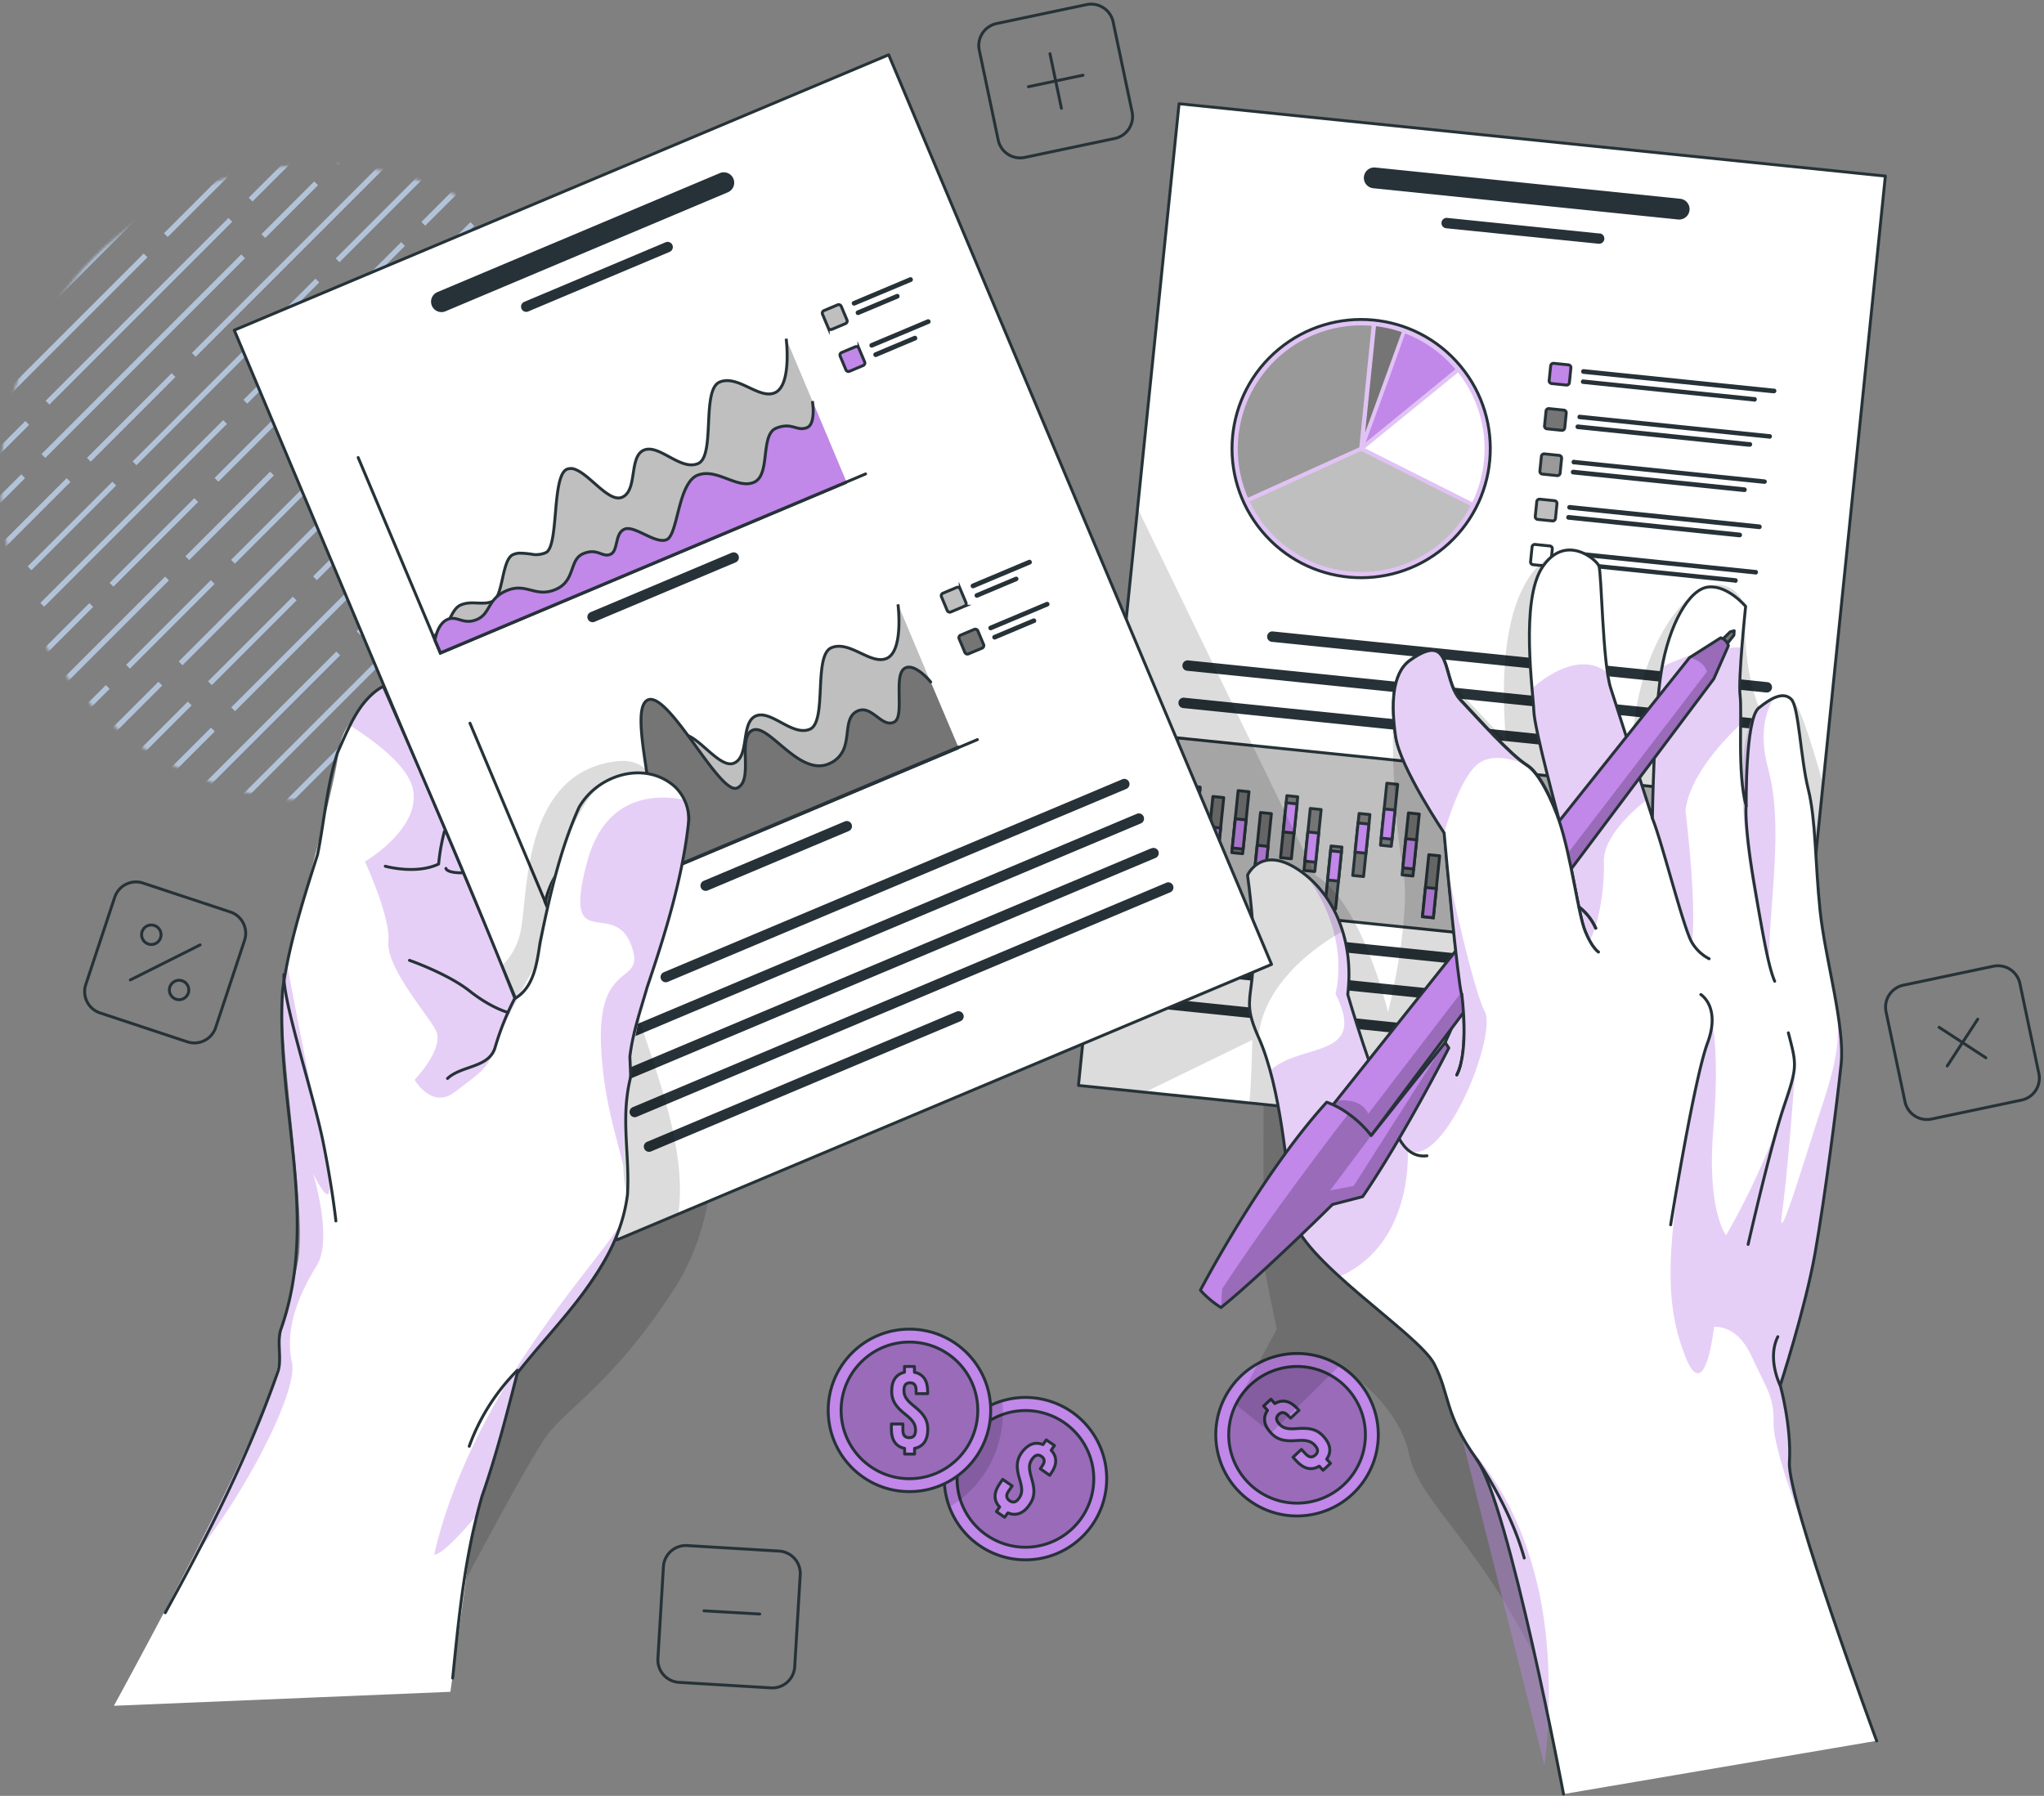
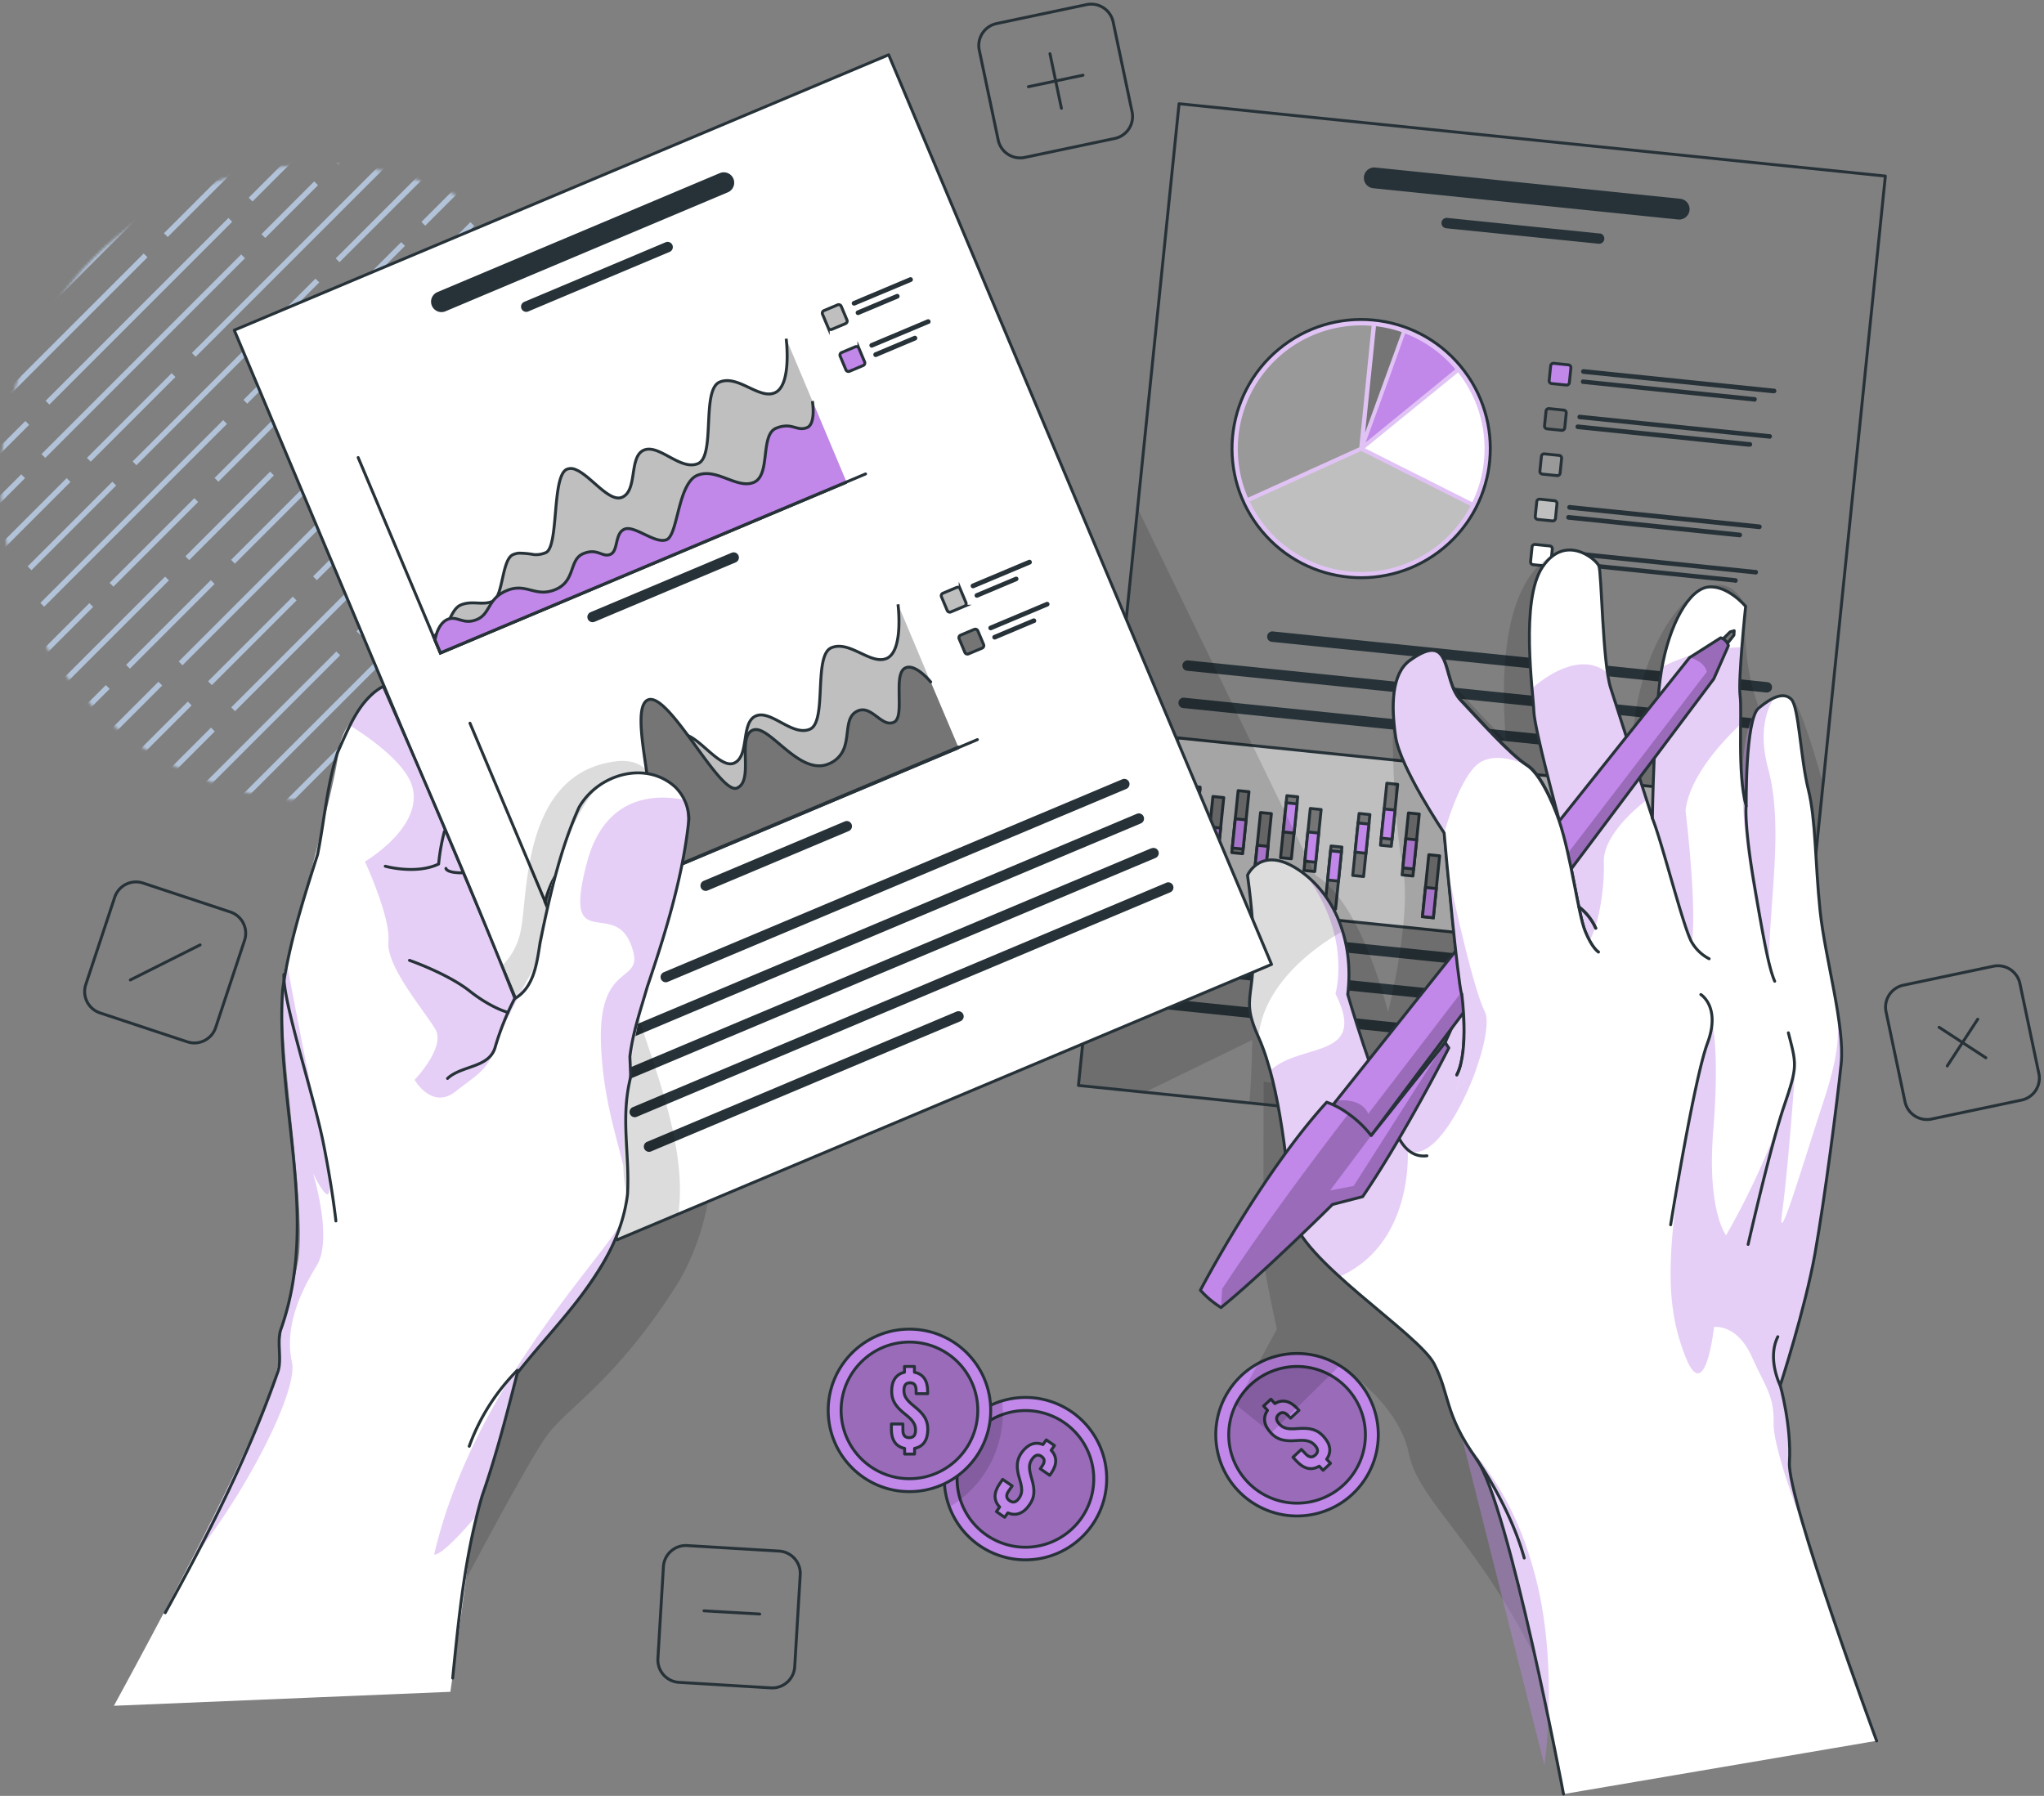
<svg xmlns="http://www.w3.org/2000/svg" width="701" height="616" fill="none">
  <rect width="100%" height="100%" fill="#808080" stroke="none" />
  <g opacity=".7">
    <mask id="a" style="mask-type:alpha" maskUnits="userSpaceOnUse" x="0" y="56" width="219" height="219">
      <circle cx="109.403" cy="165.535" r="109.146" fill="#C4C4C4" />
    </mask>
    <g mask="url(#a)" fill="#C8E0FF">
      <path d="m148.134 311.473 68.484-68.485-1.297-1.297-68.485 68.484 1.298 1.298ZM252.53 221.362l-62.699 62.699 1.298 1.297 62.698-62.699-1.297-1.297ZM176.198 266.533l62.699-62.699-1.298-1.297-62.698 62.698 1.297 1.298ZM167.943 272.178l-29.05 29.051 1.297 1.297 29.05-29.05-1.297-1.298ZM266.951 156.293l-62.699 62.698 1.297 1.298 62.699-62.699-1.297-1.297ZM197.303 225.943l-68.485 68.485 1.297 1.297 68.485-68.484-1.297-1.298ZM124.168 265.315l-62.699 62.699 1.298 1.297 62.698-62.698-1.297-1.298ZM132.416 259.654l29.05-29.05-1.297-1.298-29.05 29.05 1.297 1.298ZM235.602 153.882l-68.485 68.484 1.298 1.298 68.484-68.485-1.297-1.297ZM148.086 260.87l62.699-62.698-1.298-1.298-62.698 62.699 1.297 1.297ZM112.081 296.879l29.05-29.05-1.297-1.297-29.051 29.05 1.298 1.297ZM217.729 191.23l68.484-68.485-1.297-1.297-68.485 68.484 1.298 1.298ZM243.484 129.111l-62.699 62.699 1.298 1.297 62.698-62.699-1.297-1.297ZM148.793 223.806 80.308 292.29l1.297 1.297 68.485-68.484-1.297-1.297ZM157.043 218.149l18.09-18.09-1.297-1.298-18.091 18.09 1.298 1.298ZM83.024 275.288l62.698-62.698-1.297-1.298-62.699 62.699 1.298 1.297ZM152.667 205.649l68.484-68.485-1.297-1.297-68.485 68.484 1.298 1.298ZM192.035 132.503l62.699-62.698-1.298-1.298-62.698 62.699 1.297 1.297ZM183.787 138.156l-29.05 29.05 1.298 1.297 29.05-29.05-1.298-1.297ZM-14.083 338.628l62.699-62.698-1.298-1.298-62.698 62.699 1.297 1.297ZM80.6 243.941l68.485-68.485-1.297-1.297-68.485 68.484 1.298 1.298ZM72.358 249.585l-18.09 18.09 1.297 1.297 18.09-18.09-1.297-1.297ZM184.998 153.83 122.3 216.528l1.297 1.298 62.699-62.699-1.298-1.297ZM220.998 117.827l-29.05 29.05 1.298 1.297 29.05-29.05-1.298-1.297ZM115.35 223.473l-68.484 68.485 1.297 1.297 68.485-68.484-1.298-1.298ZM108.665 199l62.699-62.698-1.297-1.298-62.699 62.699 1.297 1.297ZM203.344 104.308l68.485-68.485-1.298-1.297-68.484 68.484 1.297 1.298ZM100.411 204.646l-29.05 29.05 1.297 1.298 29.05-29.05-1.297-1.298ZM195.094 109.962l-18.09 18.091 1.298 1.297 18.09-18.09-1.298-1.298ZM-2.774 310.433l68.485-68.485-1.298-1.297-68.484 68.484 1.297 1.298ZM199.419 88.76 136.72 151.46l1.297 1.297 62.699-62.698-1.297-1.298ZM235.419 52.757l-29.05 29.05 1.297 1.297 29.05-29.05-1.297-1.297ZM29.3 258.875.25 287.925l1.298 1.297 29.05-29.05-1.297-1.297ZM129.771 158.411l-68.484 68.485 1.297 1.297 68.484-68.485-1.297-1.297ZM54.336 233.842l-18.09 18.091 1.298 1.297 18.09-18.09-1.298-1.298ZM56.631 197.778l-62.698 62.699 1.297 1.297 62.699-62.699-1.298-1.297ZM64.884 192.122l29.05-29.05-1.298-1.297-29.05 29.05 1.298 1.297ZM168.063 86.35l-68.485 68.484 1.298 1.297 68.484-68.484-1.297-1.297ZM176.313 80.693l18.09-18.09-1.298-1.298-18.09 18.09 1.298 1.298ZM80.554 193.337l62.698-62.698-1.297-1.298-62.699 62.699 1.298 1.297ZM-55.922 329.813l68.485-68.485-1.298-1.297-68.484 68.484 1.297 1.298ZM44.548 229.347l29.05-29.05-1.297-1.298-29.05 29.051 1.297 1.297ZM19.508 254.38l18.09-18.09-1.297-1.297-18.09 18.09 1.297 1.297ZM150.196 123.697l68.485-68.484-1.298-1.297-68.484 68.484 1.297 1.297ZM74.896 165.234l62.698-62.699-1.297-1.297-62.699 62.698 1.298 1.298ZM169.582 70.541l68.484-68.484-1.297-1.298-68.485 68.485 1.298 1.297ZM66.648 170.881l-29.05 29.05 1.298 1.297 29.05-29.05-1.297-1.297ZM161.332 76.196l-18.09 18.09 1.298 1.297 18.09-18.09-1.298-1.297ZM-36.544 276.667l68.485-68.484-1.298-1.298-68.484 68.485 1.297 1.297ZM76.543 144.109l-62.698 62.699 1.297 1.297 62.699-62.699-1.298-1.297ZM213.014 7.632l-68.485 68.484 1.298 1.298 68.484-68.485-1.297-1.297ZM112.544 108.105l-29.05 29.05 1.297 1.298 29.05-29.05-1.297-1.298ZM137.579 83.062l-18.09 18.09 1.297 1.298 18.09-18.09-1.297-1.298ZM6.896 213.752l-68.485 68.484 1.298 1.298 68.484-68.485-1.297-1.297ZM22.861 164.011l-62.698 62.699 1.297 1.297 62.699-62.698-1.297-1.298ZM31.114 158.356l29.05-29.05-1.298-1.298-29.05 29.05 1.298 1.298ZM134.301 52.584l-68.484 68.484 1.297 1.298 68.484-68.485-1.297-1.297ZM46.79 159.572l62.7-62.699-1.298-1.297-62.698 62.698 1.297 1.298ZM10.786 195.58l29.05-29.05-1.297-1.297-29.05 29.05 1.297 1.297ZM-14.255 220.614l18.09-18.091-1.297-1.297-18.09 18.09 1.297 1.298ZM116.434 89.932l68.484-68.485-1.297-1.297-68.485 68.484 1.298 1.298ZM177.408-7.416 114.71 55.282l1.297 1.298L178.706-6.12l-1.298-1.297ZM82.722 87.273l-68.484 68.485 1.297 1.297L84.02 88.571l-1.298-1.298ZM7.288 162.704l-18.09 18.09 1.297 1.297 18.09-18.09-1.297-1.297ZM90.966 81.619l18.09-18.09-1.297-1.298-18.09 18.09 1.297 1.298ZM16.947 138.765l62.699-62.699-1.298-1.297-62.698 62.699 1.297 1.297ZM-19.053 174.761l29.05-29.05-1.297-1.297-29.05 29.05 1.297 1.297ZM86.595 69.112 155.079.628 153.782-.67 85.298 67.815l1.297 1.297ZM82.494 36.858l-29.05 29.05 1.297 1.298 29.05-29.05-1.297-1.298ZM-20.694 142.643 47.79 74.158l-1.297-1.297-68.484 68.484 1.297 1.298ZM118.928 17.297l-62.699 62.7 1.298 1.296 62.698-62.698-1.297-1.297ZM49.28 86.948l-68.484 68.485 1.297 1.297 68.485-68.484-1.298-1.298ZM7.363 97.703l62.699-62.7-1.298-1.297-62.698 62.7 1.297 1.296ZM-.89 103.348l-29.05 29.05 1.297 1.298 29.05-29.05-1.297-1.298ZM28.477 57.113l-68.484 68.485 1.297 1.297 68.485-68.484-1.298-1.298ZM-20.741 92.04l62.698-62.7-1.297-1.297-62.699 62.699 1.298 1.297Z" />
    </g>
  </g>
  <path d="m372.641 1.586-30.85 6.495a7.697 7.697 0 0 0-5.946 9.117l6.496 30.85a7.696 7.696 0 0 0 9.117 5.946l30.85-6.496a7.696 7.696 0 0 0 5.945-9.117l-6.495-30.85a7.697 7.697 0 0 0-9.117-5.945ZM360.09 18.419l3.931 18.72M371.415 25.798l-18.719 3.946M683.624 331.43l-30.85 6.495a7.698 7.698 0 0 0-5.946 9.117l6.496 30.85a7.696 7.696 0 0 0 9.117 5.945l30.85-6.495a7.696 7.696 0 0 0 5.945-9.117l-6.495-30.85a7.696 7.696 0 0 0-9.117-5.945ZM678.272 349.589l-10.449 16.028M681.054 362.818l-16.028-10.448" stroke="#263238" stroke-linecap="round" stroke-linejoin="round" />
  <path d="m267.207 532.031-31.526-1.891a7.71 7.71 0 0 0-8.158 7.234l-1.892 31.526a7.71 7.71 0 0 0 7.235 8.159l31.526 1.891a7.71 7.71 0 0 0 8.158-7.234l1.892-31.527a7.71 7.71 0 0 0-7.235-8.158Z" stroke="#263238" stroke-width="1.002" stroke-linecap="round" stroke-linejoin="round" />
  <path d="m260.551 553.625-19.112-1.104M78.988 312.81l-29.927-9.915a7.697 7.697 0 0 0-9.726 4.885l-9.915 29.927a7.696 7.696 0 0 0 4.886 9.726l29.927 9.915a7.696 7.696 0 0 0 9.726-4.885l9.915-29.927a7.696 7.696 0 0 0-4.886-9.726ZM68.626 324.111 44.69 336.132" stroke="#263238" stroke-linecap="round" stroke-linejoin="round" />
-   <path d="M54.897 319.166a3.344 3.344 0 0 1-2.134 4.685 3.344 3.344 0 0 1-2.403-6.197 3.373 3.373 0 0 1 2.584-.193 3.359 3.359 0 0 1 1.953 1.705v0ZM64.392 338.083a3.326 3.326 0 1 1-5.997 2.876 3.326 3.326 0 0 1 5.997-2.876v0Z" stroke="#263238" stroke-linecap="round" stroke-linejoin="round" />
  <path d="M374.59 523.052a27.852 27.852 0 1 1-7.016-38.754 27.864 27.864 0 0 1 7.016 38.754Z" fill="#C187E9" />
  <path opacity=".3" d="M370.961 520.588a23.43 23.43 0 0 1-24.212 9.593 23.432 23.432 0 0 1-11.899-6.601 23.429 23.429 0 0 1-4.682-25.618 23.44 23.44 0 0 1 21.878-14.128 23.438 23.438 0 0 1 18.915 36.754Z" fill="#000" fill-opacity=".7" />
  <path d="M370.961 520.588a23.43 23.43 0 0 1-24.212 9.593 23.432 23.432 0 0 1-11.899-6.601 23.429 23.429 0 0 1-4.682-25.618 23.44 23.44 0 0 1 21.878-14.128 23.438 23.438 0 0 1 18.915 36.754v0Z" stroke="#263238" stroke-linecap="round" stroke-linejoin="round" />
  <path d="m357.686 495.504 1.134-1.618 2.812 1.935-1.134 1.633c2.102 2.178 2.056 4.93 0 7.893l-.484.696-3.251-2.253.635-.908c1.074-1.512.862-2.585-.226-3.341-1.089-.756-2.132-.605-3.221.968-1.089 1.572-1.21 3.024-.166 6.532 1.255 4.203 1.043 6.592-.696 9.072-2.056 3.024-4.657 3.992-7.439 2.812l-1.104 1.512-2.813-1.95 1.104-1.588c-2.132-2.207-2.056-4.974 0-7.953l1.028-1.512 3.266 2.238-1.194 1.723c-1.089 1.512-.786 2.601.317 3.357 1.104.756 2.163.681 3.251-.892 1.089-1.573 1.225-3.115.167-6.532-1.27-4.158-1.028-6.593.695-9.072 2.087-2.843 4.552-3.886 7.319-2.752Z" fill="#C187E9" stroke="#263238" stroke-linecap="round" stroke-linejoin="round" />
  <path opacity=".2" d="M343.911 484.632a37.531 37.531 0 0 1-18.356 32.282 27.825 27.825 0 0 1 1.181-22.126 27.84 27.84 0 0 1 16.963-14.254c.147 1.361.218 2.729.212 4.098Z" fill="#000" fill-opacity=".7" />
  <path d="M374.59 523.052a27.852 27.852 0 1 1-7.016-38.754 27.864 27.864 0 0 1 7.016 38.754v0Z" stroke="#263238" stroke-linecap="round" stroke-linejoin="round" />
  <path d="M311.901 511.637c15.39 0 27.867-12.477 27.867-27.868 0-15.39-12.477-27.867-27.867-27.867-15.391 0-27.868 12.477-27.868 27.867 0 15.391 12.477 27.868 27.868 27.868Z" fill="#C187E9" stroke="#263238" stroke-linecap="round" stroke-linejoin="round" />
  <path opacity=".3" d="M311.901 507.207c12.943 0 23.436-10.493 23.436-23.437s-10.493-23.437-23.436-23.437c-12.944 0-23.437 10.493-23.437 23.437s10.493 23.437 23.437 23.437Z" fill="#000" fill-opacity=".7" />
  <path d="M311.901 507.207c12.943 0 23.436-10.493 23.436-23.437s-10.493-23.437-23.436-23.437c-12.944 0-23.437 10.493-23.437 23.437s10.493 23.437 23.437 23.437Z" stroke="#263238" stroke-linecap="round" stroke-linejoin="round" />
  <path d="M310.192 470.69v-1.981h3.417v1.981c3.024.605 4.536 2.888 4.536 6.502v.846h-3.961v-1.103c0-1.906-.756-2.631-2.087-2.631-1.33 0-2.086.725-2.086 2.631 0 1.905.756 3.22 3.568 5.473 3.432 2.737 4.612 4.824 4.612 7.863 0 3.614-1.512 5.927-4.536 6.532v1.951h-3.418v-1.951c-3.024-.605-4.536-2.918-4.536-6.532v-1.83h3.947v2.102c0 1.89.846 2.586 2.177 2.586s2.162-.696 2.162-2.586-.756-3.281-3.568-5.474c-3.433-2.706-4.612-4.838-4.612-7.877-.03-3.478 1.452-5.822 4.385-6.502ZM468.289 507.153c8.303-12.958 4.53-30.195-8.429-38.498-12.959-8.303-30.195-4.529-38.498 8.429-8.304 12.959-4.53 30.195 8.429 38.498 12.959 8.304 30.195 4.53 38.498-8.429Z" fill="#C187E9" stroke="#263238" stroke-linecap="round" stroke-linejoin="round" />
  <path opacity=".3" d="M462.002 476.194a23.444 23.444 0 0 1 5.976 12.226 23.443 23.443 0 0 1-10.836 23.684 23.441 23.441 0 0 1-26.027-.951 23.436 23.436 0 0 1-2.227-36.168 23.412 23.412 0 0 1 16.808-6.257 23.418 23.418 0 0 1 16.306 7.466Z" fill="#000" fill-opacity=".7" />
  <path d="M462.002 476.194a23.444 23.444 0 0 1 5.976 12.226 23.443 23.443 0 0 1-10.836 23.684 23.441 23.441 0 0 1-26.027-.951 23.436 23.436 0 0 1-2.227-36.168 23.412 23.412 0 0 1 16.808-6.257 23.418 23.418 0 0 1 16.306 7.466v0Z" stroke="#263238" stroke-linecap="round" stroke-linejoin="round" />
  <path d="m434.71 483.769-1.346-1.512 2.51-2.328 1.346 1.512c2.585-1.588 5.247-.938 7.711 1.708l.56.605-2.888 2.692-.756-.802c-1.301-1.391-2.344-1.406-3.312-.499-.968.908-1.043 1.951.242 3.342s2.767 1.845 6.351 1.512c4.37-.318 6.653.408 8.724 2.646 2.465 2.646 2.888 5.398 1.134 7.863l1.316 1.421-2.54 2.389-1.331-1.421c-2.616 1.603-5.307.937-7.757-1.709l-1.24-1.346 2.888-2.691 1.422 1.512c1.3 1.391 2.373 1.316 3.356.423.983-.892 1.119-1.98-.181-3.371-1.3-1.392-2.782-1.875-6.336-1.588-4.354.348-6.653-.408-8.724-2.631-2.389-2.586-2.858-5.262-1.149-7.727Z" fill="#C187E9" stroke="#263238" stroke-linecap="round" stroke-linejoin="round" />
  <path opacity=".2" d="M433.364 371.029s-.121 57.821 0 61.193 4.536 23.679 4.536 23.679l-14.047 25.886 12.097 9.738 23.512-23.119s20.02 12.368 23.679 30.059c3.659 17.691 25.448 30.574 48.053 79.565 22.605 48.99 48.386-109.624 48.386-109.624l-69.751-87.805-76.465-9.572Z" fill="#000" fill-opacity=".7" />
-   <path d="m646.594 60.393-21.365 208.482-13.14 128.252-183.624-18.81-35.73-3.659-22.877-2.343 20.276-197.928L404.363 35.58l242.231 24.813Z" fill="#fff" />
  <path d="M576.238 68.18 471.679 57.46a3.57 3.57 0 0 0-3.916 3.19 3.574 3.574 0 0 0 3.191 3.917l104.558 10.72a3.573 3.573 0 0 0 3.785-4.578 3.568 3.568 0 0 0-3.059-2.529ZM548.613 80.096l-52.287-5.352a1.79 1.79 0 0 0-1.754.929 1.794 1.794 0 0 0 .188 1.975 1.79 1.79 0 0 0 1.203.649l52.287 5.307a1.785 1.785 0 0 0 .363-3.553v.045ZM606.131 233.977l-169.713-17.403a1.798 1.798 0 0 0-.363 3.568l169.713 17.389a1.79 1.79 0 0 0 1.749-.936c.111-.207.179-.434.202-.667a1.766 1.766 0 0 0-1.588-1.951ZM604.816 246.754l-197.338-20.232a1.79 1.79 0 0 0-1.749.936 1.782 1.782 0 0 0-.202.667 1.766 1.766 0 0 0 1.588 1.951l197.338 20.231a1.802 1.802 0 0 0 1.966-1.603 1.772 1.772 0 0 0-.398-1.307 1.765 1.765 0 0 0-1.205-.643ZM548.25 253.861l-142.133-14.546a1.788 1.788 0 0 0-1.958 1.595 1.785 1.785 0 0 0 1.595 1.958l142.133 14.546a1.782 1.782 0 0 0 1.05-3.34 1.806 1.806 0 0 0-.687-.213Z" fill="#263238" />
  <path d="m403.949 253.105-5.774 56.346 198.943 20.383 5.773-56.346-198.942-20.383Z" fill="#BFBFBF" stroke="#263238" stroke-miterlimit="10" />
  <path d="M495.166 187.898c18.792-15.657 21.333-43.583 5.676-62.375-15.656-18.792-43.583-21.334-62.375-5.677-18.791 15.657-21.333 43.583-5.676 62.375 15.657 18.792 43.583 21.334 62.375 5.677Z" fill="#C187E9" />
  <path opacity=".5" d="M495.166 187.9c18.792-15.657 21.333-43.583 5.676-62.375-15.656-18.792-43.583-21.334-62.375-5.677s-21.333 43.583-5.676 62.375c15.657 18.792 43.583 21.333 62.375 5.677Z" fill="#fff" />
  <path d="M495.166 187.898c18.792-15.657 21.333-43.583 5.676-62.375-15.656-18.792-43.583-21.334-62.375-5.677-18.791 15.657-21.333 43.583-5.676 62.375 15.657 18.792 43.583 21.334 62.375 5.677Z" stroke="#263238" stroke-miterlimit="10" />
  <path d="m468.096 153.748 36.833 18.537a42.234 42.234 0 0 0-4.868-44.545l-31.965 26.008Z" fill="#fff" />
  <path d="m468.353 151.767 30.77-25.116a42.23 42.23 0 0 0-17.222-12.262l-5.459 15.271-8.089 22.107Z" fill="#C187E9" />
  <path d="m471.906 111.895-3.735 36.516 12.566-34.49a42.259 42.259 0 0 0-8.831-2.026Z" fill="#757575" />
  <path d="m466.175 153.43 4.219-41.672a42.348 42.348 0 0 0-21.26 3.736 42.335 42.335 0 0 0-21.153 55.234l38.194-17.298Z" fill="#999" />
  <path d="M462.516 195.978a42.338 42.338 0 0 0 41.793-22.454l-37.498-18.855-38.21 17.343a42.339 42.339 0 0 0 33.915 23.966Z" fill="#BFBFBF" />
  <path d="m537.893 125.142-5.039-.517a.953.953 0 0 0-1.045.851l-.516 5.039a.953.953 0 0 0 .85 1.045l5.039.516a.953.953 0 0 0 1.045-.851l.516-5.039a.951.951 0 0 0-.85-1.044Z" fill="#C187E9" stroke="#263238" stroke-miterlimit="10" />
  <path d="m608.097 134.893-65.124-6.668a.8.8 0 0 1-.42-1.418.815.815 0 0 1 .586-.185l65.109 6.683a.793.793 0 0 1 .375.01.789.789 0 0 1 .542.489.802.802 0 0 1-1.083 1.013l.015.076ZM601.368 137.705l-58.728-6.048a.804.804 0 0 1-.26-1.266.796.796 0 0 1 .426-.246l58.729 6.048a.793.793 0 0 1 .705.189.797.797 0 0 1 .259.682.813.813 0 0 1-.401.61.808.808 0 0 1-.73.031Z" fill="#263238" />
  <path d="m536.303 140.67-5.039-.516a.953.953 0 0 0-1.045.85l-.516 5.039a.952.952 0 0 0 .85 1.045l5.039.516a.952.952 0 0 0 1.045-.85l.516-5.039a.952.952 0 0 0-.85-1.045Z" fill="#757575" stroke="#263238" stroke-linecap="round" stroke-linejoin="round" />
  <path d="m606.479 150.42-65.018-6.668a.802.802 0 0 1 .166-1.512l65.094 6.668a.81.81 0 0 1 .708.181.792.792 0 0 1 .267.681.805.805 0 0 1-.757.72.782.782 0 0 1-.369-.07h-.091ZM599.781 153.234l-58.729-6.049a.814.814 0 0 1-.725-.877.8.8 0 0 1 .877-.71l58.728 6.048a.797.797 0 0 1 .708.181.805.805 0 0 1 .267.68.792.792 0 0 1-.396.614.806.806 0 0 1-.73.037v.076Z" fill="#263238" />
  <path d="m534.713 156.198-5.039-.516a.951.951 0 0 0-1.044.851l-.517 5.039a.952.952 0 0 0 .851 1.044l5.039.517a.954.954 0 0 0 1.045-.851l.516-5.039a.953.953 0 0 0-.851-1.045Z" fill="#999" stroke="#263238" stroke-linecap="round" stroke-linejoin="round" />
-   <path d="m604.967 165.949-65.018-6.668a.797.797 0 0 1-.917-.499.799.799 0 0 1 .715-1.085.805.805 0 0 1 .368.072l65.094 6.668a.819.819 0 0 1 .726.877.802.802 0 0 1-.968.635ZM598.178 168.777l-58.728-6.048a.795.795 0 0 1-.543-.293.824.824 0 0 1-.176-.591.813.813 0 0 1 .294-.543.815.815 0 0 1 .591-.176l58.728 6.049a.802.802 0 0 1 .42 1.418.819.819 0 0 1-.586.184Z" fill="#263238" />
  <path d="m533.122 171.741-5.039-.516a.953.953 0 0 0-1.045.851l-.516 5.039a.952.952 0 0 0 .851 1.044l5.039.517a.953.953 0 0 0 1.044-.851l.517-5.039a.954.954 0 0 0-.851-1.045Z" fill="#BFBFBF" stroke="#263238" stroke-miterlimit="10" />
  <path d="m603.319 181.494-65.094-6.668a.82.82 0 0 1-.726-.893.8.8 0 0 1 .877-.71l65.079 6.668a.795.795 0 0 1 .542.293.81.81 0 0 1 .083.892.805.805 0 0 1-.791.418h.03ZM596.59 184.307l-58.728-6.048a.803.803 0 0 1-.711-.877.817.817 0 0 1 .877-.726l58.729 6.048a.807.807 0 0 1-.167 1.603Z" fill="#263238" />
  <path d="m531.518 187.268-5.039-.517a.953.953 0 0 0-1.045.851l-.516 5.039a.953.953 0 0 0 .85 1.045l5.039.516a.953.953 0 0 0 1.045-.851l.516-5.039a.951.951 0 0 0-.85-1.044Z" fill="#fff" stroke="#263238" stroke-linecap="round" stroke-linejoin="round" />
  <path d="m601.731 197.007-65.109-6.653a.802.802 0 0 1-.419-1.417.813.813 0 0 1 .585-.185l65.155 6.743a.806.806 0 0 1 .917.499.804.804 0 0 1-.715 1.086.803.803 0 0 1-.368-.073h-.046ZM595.003 199.835l-58.729-6.049a.797.797 0 0 1-.462-.816.797.797 0 0 1 .629-.696l58.728 6.049a.796.796 0 0 1 .751.556.794.794 0 0 1-.067.643.81.81 0 0 1-.85.388v-.075Z" fill="#263238" />
  <path d="m572.771 310.83 3.716.381 2.177-21.254-3.715-.381-2.178 21.254Z" fill="#757575" stroke="#263238" stroke-linecap="round" stroke-linejoin="round" />
  <path d="m573.094 307.601 3.716.38 1.024-10.002-3.715-.381-1.025 10.003Z" fill="#C187E9" stroke="#263238" stroke-miterlimit="10" />
  <path d="m581.688 306.299 3.715.381 2.178-21.254-3.715-.381-2.178 21.254Z" fill="#757575" stroke="#263238" stroke-linecap="round" stroke-linejoin="round" />
  <path d="m583.257 290.68-1.025 10.003 3.716.38 1.025-10.003-3.716-.38Z" fill="#C187E9" stroke="#263238" stroke-miterlimit="10" />
  <path d="m589.643 311.229 3.715.38 2.178-21.254-3.716-.38-2.177 21.254Z" fill="#757575" stroke="#263238" stroke-linecap="round" stroke-linejoin="round" />
  <path d="m590.445 303.254 3.716.381 1.025-10.003-3.716-.381-1.025 10.003Z" fill="#C187E9" stroke="#263238" stroke-miterlimit="10" />
  <path d="m564.837 305.761 3.715.381 2.178-21.254-3.716-.381-2.177 21.254Z" fill="#757575" stroke="#263238" stroke-linecap="round" stroke-linejoin="round" />
  <path d="m565.159 302.547 3.716.381 1.025-10.003-3.716-.381-1.025 10.003Z" fill="#C187E9" stroke="#263238" stroke-miterlimit="10" />
  <path d="m555.832 311.168 3.715.381 2.178-21.254-3.715-.381-2.178 21.254Z" fill="#757575" stroke="#263238" stroke-linecap="round" stroke-linejoin="round" />
  <path d="m556.07 308.8 3.715.381 1.025-10.003-3.715-.381-1.025 10.003Z" fill="#C187E9" stroke="#263238" stroke-miterlimit="10" />
  <path d="m548.022 304.84 3.716.381 2.177-21.254-3.715-.381-2.178 21.254Z" fill="#757575" stroke="#263238" stroke-linecap="round" stroke-linejoin="round" />
  <path d="m548.09 304.053 3.715.381 1.025-10.003-3.715-.381-1.025 10.003Z" fill="#C187E9" stroke="#263238" stroke-miterlimit="10" />
  <path d="m538.509 315.117 3.715.381 2.178-21.254-3.715-.381-2.178 21.254Z" fill="#757575" stroke="#263238" stroke-linecap="round" stroke-linejoin="round" />
  <path d="m538.577 314.313 3.715.38 1.025-10.002-3.716-.381-1.024 10.003Z" fill="#C187E9" stroke="#263238" stroke-miterlimit="10" />
  <path d="m531.519 300.831 3.715.381 2.178-21.254-3.716-.381-2.177 21.254Z" fill="#757575" stroke="#263238" stroke-linecap="round" stroke-linejoin="round" />
  <path d="m531.856 297.632 3.716.381 1.025-10.003-3.716-.381-1.025 10.003Z" fill="#C187E9" stroke="#263238" stroke-miterlimit="10" />
  <path d="m523.263 298.756 3.715.381 2.178-21.254-3.716-.381-2.177 21.254Z" fill="#757575" stroke="#263238" stroke-linecap="round" stroke-linejoin="round" />
  <path d="m524.096 290.75 3.715.381 1.025-10.003-3.715-.381-1.025 10.003Z" fill="#C187E9" stroke="#263238" stroke-miterlimit="10" />
  <path d="m513.536 311.229 3.715.38 2.178-21.254-3.715-.38-2.178 21.254Z" fill="#757575" stroke="#263238" stroke-linecap="round" stroke-linejoin="round" />
  <path d="m514.456 302.426 3.715.381 1.025-10.003-3.715-.381-1.025 10.003Z" fill="#C187E9" stroke="#263238" stroke-miterlimit="10" />
  <path d="m506.123 301.03 3.716.381 2.177-21.254-3.715-.381-2.178 21.254Z" fill="#757575" stroke="#263238" stroke-linecap="round" stroke-linejoin="round" />
  <path d="m506.531 297.033 3.715.381 1.025-10.003-3.715-.38-1.025 10.002Z" fill="#C187E9" stroke="#263238" stroke-miterlimit="10" />
  <path d="m497.18 305.731 3.715.38 2.178-21.254-3.716-.38-2.177 21.254Z" fill="#757575" stroke="#263238" stroke-linecap="round" stroke-linejoin="round" />
  <path d="m497.533 302.517 3.715.38 1.025-10.002-3.715-.381-1.025 10.003Z" fill="#C187E9" stroke="#263238" stroke-miterlimit="10" />
  <path d="m487.84 314.425 3.715.381 2.178-21.254-3.716-.381-2.177 21.254Z" fill="#757575" stroke="#263238" stroke-linecap="round" stroke-linejoin="round" />
  <path d="m487.852 314.405 3.716.381 1.024-10.003-3.715-.38-1.025 10.002Z" fill="#C187E9" stroke="#263238" stroke-miterlimit="10" />
  <path d="m480.855 300.093 3.715.381 2.178-21.254-3.715-.381-2.178 21.254Z" fill="#757575" stroke="#263238" stroke-linecap="round" stroke-linejoin="round" />
  <path d="m481.108 297.693 3.715.38 1.025-10.003-3.715-.38-1.025 10.003Z" fill="#C187E9" stroke="#263238" stroke-miterlimit="10" />
  <path d="m473.442 289.908 3.715.381 2.178-21.254-3.715-.381-2.178 21.254Z" fill="#757575" stroke="#263238" stroke-linecap="round" stroke-linejoin="round" />
  <path d="m473.695 287.478 3.715.38 1.025-10.002-3.715-.381-1.025 10.003Z" fill="#C187E9" stroke="#263238" stroke-miterlimit="10" />
  <path d="m463.927 300.278 3.716.38 2.177-21.254-3.715-.381-2.178 21.255Z" fill="#757575" stroke="#263238" stroke-linecap="round" stroke-linejoin="round" />
  <path d="m464.732 292.285 3.715.381 1.025-10.003-3.715-.38-1.025 10.002Z" fill="#C187E9" stroke="#263238" stroke-miterlimit="10" />
  <path d="m454.324 311.43 3.716.381 2.177-21.255-3.715-.38-2.178 21.254Z" fill="#757575" stroke="#263238" stroke-linecap="round" stroke-linejoin="round" />
  <path d="m455.313 301.841 3.715.381 1.025-10.003-3.715-.381-1.025 10.003Z" fill="#C187E9" stroke="#263238" stroke-miterlimit="10" />
  <path d="m447.2 298.557 3.715.381 2.178-21.255-3.716-.38-2.177 21.254Z" fill="#757575" stroke="#263238" stroke-linecap="round" stroke-linejoin="round" />
  <path d="m447.507 295.373 3.716.381 1.025-10.003-3.716-.381-1.025 10.003Z" fill="#C187E9" stroke="#263238" stroke-miterlimit="10" />
  <path d="m439.165 294.179 3.715.381 2.178-21.255-3.716-.38-2.177 21.254Z" fill="#757575" stroke="#263238" stroke-linecap="round" stroke-linejoin="round" />
  <path d="m440.099 285.359 3.716.38 1.025-10.003-3.716-.38-1.025 10.003Z" fill="#C187E9" stroke="#263238" stroke-miterlimit="10" />
  <path d="m430.135 299.955 3.715.381 2.178-21.254-3.716-.381-2.177 21.254Z" fill="#757575" stroke="#263238" stroke-linecap="round" stroke-linejoin="round" />
  <path d="m430.147 299.936 3.716.38 1.025-10.002-3.716-.381-1.025 10.003Z" fill="#C187E9" stroke="#263238" stroke-miterlimit="10" />
  <path d="m422.452 292.443 3.715.38 2.178-21.254-3.715-.38-2.178 21.254Z" fill="#757575" stroke="#263238" stroke-linecap="round" stroke-linejoin="round" />
  <path d="m422.62 290.858 3.715.38 1.025-10.003-3.715-.38-1.025 10.003Z" fill="#C187E9" stroke="#263238" stroke-miterlimit="10" />
  <path d="m413.797 294.455 3.715.381 2.178-21.254-3.716-.381-2.177 21.254Z" fill="#757575" stroke="#263238" stroke-linecap="round" stroke-linejoin="round" />
  <path d="m413.879 293.653 3.715.38 1.025-10.003-3.715-.38-1.025 10.003Z" fill="#C187E9" stroke="#263238" stroke-miterlimit="10" />
  <path d="m405.706 290.875 3.716.381 2.177-21.254-3.715-.381-2.178 21.254Z" fill="#757575" stroke="#263238" stroke-linecap="round" stroke-linejoin="round" />
  <path d="m406.781 280.474 3.715.38 1.025-10.002-3.715-.381-1.025 10.003Z" fill="#C187E9" stroke="#263238" stroke-miterlimit="10" />
  <path d="m595.577 336.888-169.698-17.404a1.802 1.802 0 0 0-1.965 1.603 1.775 1.775 0 0 0 .933 1.753c.208.11.435.177.669.198l169.698 17.388a1.783 1.783 0 0 0 1.566-2.904 1.776 1.776 0 0 0-1.203-.649v.015ZM594.277 349.724l-197.338-20.276a1.787 1.787 0 0 0-1.959 1.595c-.048.471.093.942.393 1.309a1.78 1.78 0 0 0 1.203.649l197.338 20.216a1.771 1.771 0 0 0 1.95-1.587 1.781 1.781 0 0 0-1.587-1.906ZM510.071 353.959l-114.448-11.794a1.785 1.785 0 0 0-1.95 1.603 1.761 1.761 0 0 0 .922 1.748c.206.111.432.18.665.202l114.448 11.794a1.786 1.786 0 0 0 .363-3.553Z" fill="#263238" />
  <path opacity=".2" d="M614.296 239.843c-5.851-.468-7.877 8.861-7.877 8.861s-9.254-12.096-7.788-40.644c0 0-4.536-12.641-16.632-5.005-12.097 7.636-24.662 34.551-21.668 63.869l-23.543-78.158c-8.134 1.724-24.661 12.656-20.306 65.442l-25.705-27.217s-6.956-2.238-10.887 3.916c-3.932 6.154-2.057 50.231 1.194 66.712s-5.035 49.595-5.035 49.595-8.86-37.498-24.888-46.994l-61.027-125.894-20.276 197.928 22.877 2.344 36.743-17.888c-.212 8.271-.408 15.877-1.013 21.547l183.624 18.81 13.14-128.253c-4.461-15.861-8.725-28.804-10.933-28.971Z" fill="#000" fill-opacity=".7" />
  <path d="m646.594 60.393-21.365 208.482-13.14 128.252-183.624-18.81-35.73-3.659-22.877-2.343 20.276-197.928L404.363 35.58l242.231 24.813Z" stroke="#263238" stroke-linecap="round" stroke-linejoin="round" />
  <path d="m643.57 597.112-107.356 18.266s-18.689-99.267-29.833-114.916c-11.144-15.65-9.072-22.076-14.516-32.615-3.266-6.366-19.656-18.236-32.494-29.954a163.866 163.866 0 0 1-3.251-3.024c-.453-.409-.877-.847-1.3-1.255-1.709-1.694-3.296-3.342-4.703-4.96a111.673 111.673 0 0 1-1.512-1.724 24.503 24.503 0 0 1-5.201-9.208 2.343 2.343 0 0 1-.091-.469 3.784 3.784 0 0 1-.09-.559c-.288-2.344-.59-5.02-.893-7.923 0-.575-.121-1.18-.196-1.785l-.091-.725c-.257-2.42-.544-4.99-.877-7.636-.333-2.646-.695-5.64-1.119-8.528-.136-.998-.272-1.996-.438-3.024-.167-1.119-.348-2.238-.529-3.372l-.5-2.903c0-.167-.075-.318-.09-.454l-.605-3.402a1.52 1.52 0 0 1-.076-.378c-.211-.983-.408-1.951-.635-2.934-.468-2.192-.998-4.339-1.512-6.426a79.634 79.634 0 0 0-4.007-11.491c-7.741-17.283 2.329-11.038-3.734-55.508 0 0 4.46-10.312 17.176-2.071a33.935 33.935 0 0 1 2.843 2.071 35.745 35.745 0 0 1 6.759 7.228 41.803 41.803 0 0 1 5.837 12.096 52.338 52.338 0 0 1 1.723 21.623s9.556 32.751 14.592 40.205c5.035 7.454 25.856-35.367 24.51-40.357a67.353 67.353 0 0 1-1.074-6.774c-.09-.741-.181-1.512-.287-2.359-.106-.846-.196-1.693-.287-2.585 0-.423-.106-.877-.166-1.316v-.529c-.182-1.708-.394-3.523-.59-5.398 0-.529-.106-1.028-.166-1.512l-.273-2.722a3.804 3.804 0 0 1 0-.453c0-.514-.121-1.044-.166-1.588-.121-1.058-.227-2.132-.333-3.205l-.272-2.768c-.181-1.738-.348-3.477-.514-5.156-.121-1.255-.242-2.495-.348-3.704 0-.272 0-.544-.075-.802-.635-6.653-1.134-12.096-1.316-14.455 0 0-15.12-22.408-16.632-32.963-1.512-10.554-1.422-21.667 4.914-26.188 14.999-10.675 10.584 6.532 17.328 13.608 6.744 7.077 17.011 18.795 22.847 22.439 5.383 3.417 10.191 16.633 10.872 18.629-.771-2.904-8.468-31.451-8.634-37.197-.197-6.048-4.824-38.043 3.024-49.52 7.848-11.476 18.311-2.57 19.279-.302.967 2.268 1.255 33.265 4.022 41.884 2.767 8.618 14.349 44.56 14.349 44.56s.484-34.959 3.1-50.608c2.616-15.65 9.405-27.883 16.058-28.578 6.653-.696 12.807 6.638 12.807 6.638s-2.631 24.948-1.875 30.709c.756 5.761-1.089 26.567 2.072 37.802 0 0-.363-29.803 4.264-33.613 4.627-3.811 8.603-5.64 11.204-3.024 2.601 2.616 3.16 20.216 5.806 30.83 2.646 10.615 2.314 25.04 4.053 41.597 1.738 16.557 8.588 39.54 7.227 52.68-1.361 13.14-5.549 45.725-8.921 64.852-3.372 19.128-11.975 45.362-11.975 45.362s3.916 13.986 3.16 26.461c-.756 12.474 29.727 95.38 29.727 95.38Z" fill="#fff" />
  <path opacity=".4" d="M552.332 236.033a57190.78 57190.78 0 0 1 12.339 38.407s-15 11.023-14.622 21.274c.378 10.252-2.752 30.937-9.496 30.347-6.743-.589-6.048-43.638-8.331-50.865 1.376 3.024 2.253 5.64 2.434 6.139-.498-1.86-8.512-31.481-8.679-37.348 0-1.391-.317-4.128-.635-7.681v-.076s14.909-14.274 25.856-5.534a36.66 36.66 0 0 0 1.134 5.337ZM596.908 248.417c-6.986 6.638-17.525 18.341-18.856 29.636 0 0 3.902 31.542 2.238 45.286l-13.608-42.655s.484-34.958 3.1-50.608l.226-1.285a62.17 62.17 0 0 1 27.399-6.774 120.627 120.627 0 0 0-.59 16.753 91.04 91.04 0 0 1 .091 9.647ZM603.092 242.914c-.166.121-.575.438-1.164.953a20.8 20.8 0 0 1 1.179-1.981l-.015 1.028Z" fill="#C187E9" />
  <path opacity=".4" d="M606.645 330.068s-8.981-33.689-9.072-60.815c-.076-10.04 1.089-19.188 4.34-25.372a20.8 20.8 0 0 1 1.179-1.981v.983a24.058 24.058 0 0 1 5.353-3.538c-2.525 3.931-5.429 11.627-2.072 24.193 5.277 19.566.681 43.486.272 66.53ZM482.763 394.315s2.404 32.101-23.392 43.593a163.866 163.866 0 0 1-3.251-3.024c-.453-.409-.877-.847-1.3-1.255a99.427 99.427 0 0 1-4.703-4.96c-.529-.59-.997-1.164-1.512-1.724a24.503 24.503 0 0 1-5.201-9.208 2.575 2.575 0 0 1-.091-.469 3.784 3.784 0 0 1-.09-.559c-.288-2.344-.59-5.02-.893-7.923 0-.575-.121-1.18-.196-1.785l-.091-.725c-.257-2.435-.544-4.99-.877-7.636-.333-2.646-.695-5.64-1.119-8.528-.151-.998-.287-2.011-.438-3.024a280.782 280.782 0 0 0-.529-3.372l-.5-2.903-.09-.454c-.212-1.134-.408-2.238-.635-3.357a3.201 3.201 0 0 1-.076-.378c-.212-.983-.408-1.965-.635-2.933-.484-2.193-1.013-4.34-1.512-6.426 10.206-9.829 33.764-3.66 22.363-26.416 0 0 5.746-19.475-10.085-40.584 10.826 8.725 16.375 24.072 14.319 40.826 0 0 9.556 32.736 14.591 40.205 5.036 7.47 25.856-35.367 24.511-40.371a64.034 64.034 0 0 1-1.059-6.759 70.434 70.434 0 0 1-.287-2.359c-.091-.847-.212-1.694-.302-2.601 0-.408-.106-.862-.167-1.3v-.529a832.386 832.386 0 0 0-.589-5.414c0-.514-.106-1.013-.167-1.512 0-.907-.181-1.814-.272-2.721a4.297 4.297 0 0 1 0-.454c0-.514-.121-1.043-.166-1.588-.121-1.073-.212-2.132-.333-3.205l-.272-2.782c-.181-1.724-.348-3.463-.514-5.141-.106-1.27-.227-2.51-.348-3.705 0-.272 0-.544-.075-.801.423 1.981 8.089 38.466 12.459 46.979 4.37 8.74-14.652 54.842-26.476 47.282ZM622.461 429.863c-3.371 19.143-11.975 45.362-11.975 45.362s3.916 13.986 3.16 26.461c-.212 3.357 1.875 11.824 4.99 22.424-.892-2.329-10.584-27.308-10.373-36.033.182-9.072-2.419-11.658-7.56-22.892-5.141-11.235-12.868-10.01-12.868-10.01s-3.024 28.034-10.04 9.617c-7.016-18.417-8.392-39.843 9.345-114.236 0 0 2.676 9.329.438 37.045-2.237 27.716 4.385 36.108 4.385 36.108a257.923 257.923 0 0 0 23.588-55.054s-2.298 32.343-4.339 47.071c-2.042 14.727 7.273-17.071 13.775-36.713 6.048-18.447 6.335-25.448 4.007-38.573 1.723 9.239 3.024 18.054 2.358 24.496-1.33 13.124-5.519 45.739-8.891 64.927ZM501.149 492.146c5.232 8.331 18.039 19.324 25.705 49.731 7.666 30.407 2.828 63.688 2.828 63.688l-28.533-113.419Z" fill="#C187E9" />
  <path opacity=".2" d="M460.49 319.484s-26.778 13.608-28.895 36.289c-7.742-17.283 2.328-11.038-3.735-55.507 0 0 4.461-10.313 17.177-2.072a34.111 34.111 0 0 1 2.843 2.072 35.735 35.735 0 0 1 6.758 7.227l5.852 11.991Z" fill="#000" fill-opacity=".7" />
  <path d="M536.214 615.377S517.54 516.11 506.381 500.46c-11.159-15.649-9.072-22.076-14.516-32.615-5.443-10.539-46.768-36.198-48.597-51.167-1.83-14.97-3.916-43.669-11.673-60.951-7.757-17.283 2.328-11.038-3.75-55.523 0 0 4.536-10.297 17.192-2.056 12.656 8.24 19.4 24.707 17.177 42.957 0 0 9.556 32.736 14.606 40.206 5.051 7.469 25.826-35.367 24.496-40.372-1.331-5.005-5.338-47.585-5.973-55.341 0 0-15.121-22.424-16.633-32.978-1.512-10.555-1.421-21.668 4.915-26.174 14.999-10.675 10.584 6.532 17.328 13.608 6.743 7.077 17.01 18.765 22.832 22.424 5.821 3.659 10.962 18.856 10.962 18.856s-8.543-31.36-8.709-37.424c-.167-6.063-4.824-38.043 3.024-49.52 7.847-11.476 18.311-2.57 19.278-.302.968 2.268 1.256 33.265 4.038 41.869 2.782 8.603 14.319 44.575 14.319 44.575s.499-34.959 3.115-50.608c2.616-15.65 9.42-27.883 16.058-28.578 6.638-.696 12.807 6.638 12.807 6.638s-2.631 24.949-1.89 30.71c.741 5.761-1.074 26.551 2.086 37.801 0 0-.363-29.803 4.264-33.613 4.627-3.81 8.604-5.64 11.205-3.024 2.6 2.616 3.16 20.216 5.806 30.831 2.646 10.614 2.329 25.039 4.052 41.596 1.724 16.557 8.589 39.541 7.228 52.665-1.361 13.125-5.549 45.74-8.936 64.867-3.387 19.128-11.946 45.362-11.946 45.362s3.917 13.986 3.145 26.461c-.771 12.474 29.924 95.516 29.924 95.516" stroke="#263238" stroke-linecap="round" stroke-linejoin="round" />
  <path d="M566.652 280.608c3.13 7.349 10.856 38.361 13.608 42.671a14.611 14.611 0 0 0 5.897 5.579M598.828 276.525s-.665 6.351 2.767 26.628c3.433 20.276 5.111 28.895 7.046 33.416M534.687 281.41c4.188 12.354 6.562 32.041 8.951 37.968 2.389 5.927 4.536 7.152 4.536 7.152" stroke="#263238" stroke-linecap="round" stroke-linejoin="round" />
  <path d="M541.461 311.046a18.806 18.806 0 0 1 5.806 7.333M476.82 381.327s2.299 16.376 12.55 15.121M501.316 340.955s2.646 19.475-1.709 27.731M583.314 341.137s6.895 4.218 2.284 16.632c-4.612 12.414-12.641 62.342-12.641 62.342M613.329 354.261c2.888 11.189 3.145 11.476-1.512 25.221-4.657 13.744-12.293 47.357-12.293 47.357M610.501 475.135s-4.536-9.073-.786-16.633M506.381 500.477s11.401 16.012 16.36 33.93" stroke="#263238" stroke-linecap="round" stroke-linejoin="round" />
  <path d="m590.27 219.793 3.084-3.054 1.392-.393-.091 1.512-2.828 3.614-1.557-1.679Z" fill="#757575" stroke="#263238" stroke-linecap="round" stroke-linejoin="round" />
  <path d="m592.765 221.473-5.02 11.385-134.876 179.829-15.014-9.571 20.443-25.584 121.13-151.962 10.691-6.789a3.83 3.83 0 0 1 2.646 2.692Z" fill="#C187E9" />
  <path opacity=".3" d="m592.765 221.472-5.02 11.386-134.876 179.828-15.014-9.571 20.443-25.584c9.359-.968 10.932 4.536 10.932 4.536l116.156-151.644c-1.149-4.067-6.048-4.854-6.048-4.854l10.69-6.789a3.82 3.82 0 0 1 2.737 2.692Z" fill="#000" fill-opacity=".7" />
  <path d="m592.765 221.473-5.02 11.385-134.876 179.829-15.014-9.571 20.443-25.584 121.13-151.962 10.691-6.789a3.83 3.83 0 0 1 2.646 2.692Z" stroke="#263238" stroke-linecap="round" stroke-linejoin="round" />
  <path d="M496.87 359.446s-15.12 29.878-29.545 51.017l-10.343 2.676s-23.739 23.588-38.225 35.352a32.496 32.496 0 0 1-7.076-5.942s20.564-39.48 43.32-64.489a29.06 29.06 0 0 1 7.455 3.976 36.283 36.283 0 0 1 7.802 7.47l25.357-31.904 1.255 1.844Z" fill="#C187E9" />
  <path opacity=".3" d="M496.87 359.447s-15.12 29.878-29.545 51.017l-10.343 2.676s-23.739 23.588-38.224 35.352l.393-6.396c15.71-23.996 35.669-50.17 43.305-60.059a36.283 36.283 0 0 1 7.802 7.47l-14.092 18.81 8.074-1.512 31.375-49.263 1.255 1.905Z" fill="#000" fill-opacity=".7" />
  <path d="M496.87 359.446s-15.12 29.878-29.545 51.017l-10.343 2.676s-23.739 23.588-38.225 35.352a32.496 32.496 0 0 1-7.076-5.942s20.564-39.48 43.32-64.489a29.06 29.06 0 0 1 7.455 3.976 36.283 36.283 0 0 1 7.802 7.47l25.357-31.904 1.255 1.844Z" stroke="#263238" stroke-linecap="round" stroke-linejoin="round" />
  <path d="m548.159 326.529-42.141 40.826-6.729 6.562c4.612-11.855 2.374-30.241 2.087-32.403a1.619 1.619 0 0 0 0-.197 2.057 2.057 0 0 0 0-.333 63.95 63.95 0 0 1-1.058-6.759 67.741 67.741 0 0 1-.288-2.358c-.09-.847-.211-1.694-.302-2.601 0-.408-.106-.862-.166-1.3v-.53c-.182-1.708-.393-3.523-.59-5.413 0-.514-.106-1.013-.166-1.512 0-.907-.182-1.814-.273-2.722a4.278 4.278 0 0 1 0-.453c0-.514-.12-1.043-.166-1.588-.121-1.073-.212-2.132-.332-3.205l-.273-2.783c-.181-1.723-.347-3.462-.514-5.141-.121-1.27-.242-2.494-.348-3.704 0-.272 0-.544-.075-.801-.635-6.654-1.134-12.097-1.316-14.456 0 0-15.12-22.408-16.632-32.978-1.512-10.569-1.422-21.667 4.914-26.173 15-10.675 10.584 6.532 17.328 13.608 6.744 7.077 17.011 18.795 22.847 22.439 5.837 3.644 10.948 18.855 10.948 18.855 4.188 12.354 6.562 32.026 8.951 37.968 2.389 5.942 4.294 7.152 4.294 7.152Z" fill="#fff" />
  <path d="M541.461 311.046a18.806 18.806 0 0 1 5.806 7.333" stroke="#263238" stroke-linecap="round" stroke-linejoin="round" />
  <path opacity=".4" d="M500.892 240.116c6.684 7.137 16.95 18.719 22.787 22.409-.817-.409-11.567-5.64-17.57.181-6.245 6.048-10.766 22.908-10.766 22.908s-15.121-22.409-16.633-32.978c-1.512-10.569-1.421-21.668 4.915-26.174 14.939-10.675 10.554 6.532 17.267 13.654ZM506.018 367.386l-6.728 6.532c4.611-11.855 2.373-30.241 2.086-32.404a2.598 2.598 0 0 0 0-.529 63.99 63.99 0 0 1-1.058-6.759 67.811 67.811 0 0 1-.288-2.359c-.09-.846-.211-1.693-.302-2.6 0-.409-.106-.862-.166-1.301v-.529a834.51 834.51 0 0 0-.59-5.413c0-.514-.106-1.013-.166-1.512 0-.907-.182-1.815-.273-2.722a4.278 4.278 0 0 1 0-.453c0-.515-.12-1.044-.166-1.588-.121-1.074-.212-2.132-.332-3.206l-.273-2.782c-.181-1.724-.347-3.462-.514-5.141-.106-1.27-.227-2.51-.348-3.704 0-.273 0-.545-.075-.802.423 1.981 8.089 38.467 12.459 46.98 1.482 3.175-.045 11.461-3.266 20.292Z" fill="#C187E9" />
  <path d="M548.159 326.53s-2.132-1.225-4.536-7.152c-2.404-5.927-4.763-25.614-8.951-37.968 0 0-5.126-15.12-10.963-18.855-5.836-3.735-16.118-15.287-22.832-22.424-6.713-7.137-2.328-24.344-17.328-13.608-6.336 4.536-6.456 15.619-4.914 26.174 1.542 10.554 16.632 32.977 16.632 32.977.635 7.757 4.627 50.352 5.973 55.342" stroke="#263238" stroke-linecap="round" stroke-linejoin="round" />
  <path d="M501.316 340.955s2.646 19.475-1.709 27.731" stroke="#263238" stroke-linecap="round" stroke-linejoin="round" />
  <path opacity=".2" d="M242.694 364.845s9.571 44.439-11.159 76.782c-20.73 32.343-36.683 40.947-43.85 50.594-7.167 9.647-35.276 63.521-35.276 63.521l-32.811-97.149 32.811-120.224 90.285 26.476Z" fill="#000" fill-opacity=".7" />
  <path d="m436.086 330.794-203.462 85.628-20.973 8.83-39.525-93.913-91.781-218.084 224.434-94.458 131.307 311.997Z" fill="#fff" />
  <path d="m246.792 59.41-96.878 40.826a3.57 3.57 0 0 0 2.767 6.578l96.878-40.826a3.57 3.57 0 0 0 1.172-5.861 3.557 3.557 0 0 0-2.565-1.02 3.562 3.562 0 0 0-1.374.304ZM228.269 83.105l-48.386 20.397a1.785 1.785 0 1 0 1.391 3.281l48.386-20.382a1.791 1.791 0 0 0 .953-2.344 1.79 1.79 0 0 0-2.344-.952Z" fill="#263238" />
  <path d="M307.969 207.289s2.042 16.058-3.931 18.568c-5.459 2.298-12.641-6.305-18.916-3.674s-1.33 25.387-7.379 27.943c-6.048 2.555-13.336-6.805-18.553-4.537-5.216 2.268-2.071 13.911-7.454 16.164-4.43 1.875-10.796-7.424-15.877-9.465a3.848 3.848 0 0 0-3.024-.151c-5.322 2.237-2.676 26.672-7.273 28.608a8.44 8.44 0 0 1-4.082.665 30.306 30.306 0 0 0-5.171-.484 6.619 6.619 0 0 0-1.951.499c-3.916 1.648-3.387 14.516-6.971 16.013-3.583 1.497-7.121-.348-10.947 1.255-3.825 1.603-3.765 8.301-9.48 10.705l2.419 5.731 139.275-58.607" fill="#BFBFBF" />
  <path d="M307.969 207.289s2.042 16.058-3.931 18.568c-5.459 2.298-12.641-6.305-18.916-3.674s-1.33 25.387-7.379 27.943c-6.048 2.555-13.336-6.805-18.553-4.537-5.216 2.268-2.071 13.911-7.454 16.164-4.43 1.875-10.796-7.424-15.877-9.465a3.848 3.848 0 0 0-3.024-.151c-5.322 2.237-2.676 26.672-7.273 28.608a8.44 8.44 0 0 1-4.082.665 30.306 30.306 0 0 0-5.171-.484 6.619 6.619 0 0 0-1.951.499c-3.916 1.648-3.387 14.516-6.971 16.013-3.583 1.497-7.121-.348-10.947 1.255-3.825 1.603-3.765 8.301-9.48 10.705l2.419 5.731 139.275-58.607" stroke="#263238" stroke-miterlimit="10" />
  <path d="m161.179 248.055 28.2 66.999 145.822-61.359" stroke="#263238" stroke-linecap="round" stroke-linejoin="round" />
  <path d="M319.189 233.918a21.629 21.629 0 0 0-1.724-1.845c-1.799-1.739-4.657-3.946-6.835-3.024-2.177.923-2.313 4.43-2.268 8.211 0 4.536.454 9.526-1.859 10.493-1.966.832-3.72-.408-5.535-1.769-2.056-1.512-4.188-3.236-6.728-2.162-4.31 1.814-3.024 7.409-4.536 12.202a9.287 9.287 0 0 1-5.655 6.048c-3.72 1.512-7.561 0-11.038-2.389-6.049-4.082-11.371-10.705-14.849-9.238-5.549 2.343.575 17.343-5.398 19.853-3.326 1.406-10.221-9.072-16.92-18.145-5.292-7.152-10.463-13.381-13.608-12.096-7.198 3.024 4.657 38.905-.575 41.098h-.166a5.485 5.485 0 0 1-5.171-.484c-1.89-1.074-3.418-2.586-5.504-1.709-3.856 1.618-1.512 15.695-5.837 17.479-4.324 1.785-6.789-.801-11.567 1.21-4.037 1.709-6.441 11.492-6.441 11.492l2.419 5.73 139.275-58.607" fill="#757575" />
  <path d="M319.189 233.918a21.629 21.629 0 0 0-1.724-1.845c-1.799-1.739-4.657-3.946-6.835-3.024-2.177.923-2.313 4.43-2.268 8.211 0 4.536.454 9.526-1.859 10.493-1.966.832-3.72-.408-5.535-1.769-2.056-1.512-4.188-3.236-6.728-2.162-4.31 1.814-3.024 7.409-4.536 12.202a9.287 9.287 0 0 1-5.655 6.048c-3.72 1.512-7.561 0-11.038-2.389-6.049-4.082-11.371-10.705-14.849-9.238-5.549 2.343.575 17.343-5.398 19.853-3.326 1.406-10.221-9.072-16.92-18.145-5.292-7.152-10.463-13.381-13.608-12.096-7.198 3.024 4.657 38.905-.575 41.098h-.166a5.485 5.485 0 0 1-5.171-.484c-1.89-1.074-3.418-2.586-5.504-1.709-3.856 1.618-1.512 15.695-5.837 17.479-4.324 1.785-6.789-.801-11.567 1.21-4.037 1.709-6.441 11.492-6.441 11.492l2.419 5.73 139.275-58.607" stroke="#263238" stroke-linecap="round" stroke-linejoin="round" />
  <path d="m289.704 281.759-48.386 20.382a1.799 1.799 0 0 0-.962.975 1.79 1.79 0 0 0 2.353 2.322l48.386-20.383a1.785 1.785 0 1 0-1.376-3.296h-.015Z" fill="#263238" />
  <path d="m328.061 201.509-4.669 1.964a.953.953 0 0 0-.509 1.248l1.965 4.669a.953.953 0 0 0 1.248.508l4.668-1.964a.953.953 0 0 0 .509-1.248l-1.965-4.669a.952.952 0 0 0-1.247-.508Z" fill="#BFBFBF" stroke="#263238" stroke-miterlimit="10" />
  <path d="m353.376 193.59-19.354 8.135a.816.816 0 1 1-.62-1.512l19.354-8.15a.803.803 0 0 1 1.044.424.803.803 0 0 1-.424 1.103ZM348.825 199.276l-13.457 5.671a.803.803 0 0 1-1.059-.378.8.8 0 0 1 .163-.882.79.79 0 0 1 .261-.177l13.457-5.655a.8.8 0 0 1 .611-.008.792.792 0 0 1 .432.431.795.795 0 0 1-.011.578.795.795 0 0 1-.397.42Z" fill="#263238" />
  <path d="m334.116 215.888-4.669 1.964a.953.953 0 0 0-.509 1.248l1.965 4.669a.952.952 0 0 0 1.247.508l4.669-1.964a.953.953 0 0 0 .509-1.248l-1.965-4.669a.952.952 0 0 0-1.247-.508Z" fill="#757575" stroke="#263238" stroke-linecap="round" stroke-linejoin="round" />
  <path d="m359.44 207.971-19.37 8.15a.794.794 0 0 1-.611.008.792.792 0 0 1-.434-1.04.801.801 0 0 1 .425-.435l19.355-8.15a.79.79 0 0 1 .617-.009.798.798 0 0 1 .018 1.476ZM354.873 213.64l-13.442 5.67a.828.828 0 0 1-1.058-.438.804.804 0 0 1 .438-1.044l13.442-5.655a.822.822 0 0 1 1.066.446.817.817 0 0 1-.446 1.066v-.045ZM384.887 267.302l-157.253 66.182a1.799 1.799 0 0 0-.962.975 1.792 1.792 0 0 0 1.669 2.463c.235-.002.467-.05.684-.141l157.254-66.183a1.786 1.786 0 0 0 .952-2.344 1.786 1.786 0 0 0-2.344-.952ZM389.877 279.142 207.04 356.09a1.788 1.788 0 0 0-.961 2.336 1.79 1.79 0 0 0 2.337.96l182.837-76.948a1.785 1.785 0 1 0-1.376-3.296ZM394.791 290.982 212.014 367.87a1.795 1.795 0 0 0-.957.976 1.793 1.793 0 0 0 .395 1.946 1.794 1.794 0 0 0 1.27.516 1.78 1.78 0 0 0 .683-.142l182.898-76.888a1.785 1.785 0 0 0 .953-2.344 1.79 1.79 0 0 0-2.344-.952h-.121ZM399.842 302.852 217.004 379.77a1.795 1.795 0 0 0-.963.974 1.775 1.775 0 0 0 .011 1.37 1.76 1.76 0 0 0 .965.962 1.76 1.76 0 0 0 1.363-.009l182.838-76.949a1.786 1.786 0 0 0 1.222-1.667 1.795 1.795 0 0 0-.553-1.317 1.776 1.776 0 0 0-1.342-.49 1.778 1.778 0 0 0-.703.193v.015ZM328.019 346.988l-106.04 44.636a1.78 1.78 0 0 0-1.172 1.668 1.789 1.789 0 0 0 1.867 1.79c.241-.011.478-.071.696-.177l106.04-44.62a1.792 1.792 0 0 0 .953-2.344 1.792 1.792 0 0 0-2.344-.953Z" fill="#263238" />
  <path d="M269.624 116.173s2.041 16.058-3.932 18.568c-5.458 2.298-12.641-6.321-18.916-3.674-6.275 2.646-1.33 25.387-7.378 27.942-6.049 2.556-13.337-6.804-18.568-4.611-5.232 2.192-2.057 13.88-7.485 16.163-4.446 1.875-10.796-7.424-15.877-9.465a3.852 3.852 0 0 0-3.024-.151c-5.322 2.238-2.676 26.672-7.273 28.608a8.428 8.428 0 0 1-4.082.665 30.28 30.28 0 0 0-5.187-.484 6.65 6.65 0 0 0-1.935.499c-3.916 1.648-3.387 14.501-6.971 16.013-3.583 1.512-7.121-.363-10.947 1.255-3.825 1.618-3.674 8.301-9.435 10.675l2.419 5.731 139.275-58.608" fill="#BFBFBF" />
  <path d="M269.624 116.173s2.041 16.058-3.932 18.568c-5.458 2.298-12.641-6.321-18.916-3.674-6.275 2.646-1.33 25.387-7.378 27.942-6.049 2.556-13.337-6.804-18.568-4.611-5.232 2.192-2.057 13.88-7.485 16.163-4.446 1.875-10.796-7.424-15.877-9.465a3.852 3.852 0 0 0-3.024-.151c-5.322 2.238-2.676 26.672-7.273 28.608a8.428 8.428 0 0 1-4.082.665 30.28 30.28 0 0 0-5.187-.484 6.65 6.65 0 0 0-1.935.499c-3.916 1.648-3.387 14.501-6.971 16.013-3.583 1.512-7.121-.363-10.947 1.255-3.825 1.618-3.674 8.301-9.435 10.675l2.419 5.731L290.308 165.3" stroke="#263238" stroke-miterlimit="10" />
  <path d="M278.62 137.569s1.27 7.772-1.799 9.073c-2.555 1.073-4.128-.424-6.819-.53a9.329 9.329 0 0 0-3.902.802c-2.449 1.043-3.024 4.37-3.492 7.938-.53 4.4-.817 9.163-4.038 10.585-2.253.952-4.687.393-7.197-.484-4.007-1.391-8.21-3.599-12.278-1.89-1.966.831-3.341 3.024-4.415 5.609-2.525 6.245-3.311 15.287-6.048 16.436-3.886 1.633-11.008-5.05-14.455-3.598-3.448 1.451-2.042 7.454-4.839 8.633-2.797 1.18-4.4-2.298-9.329-.226-4.93 2.071-2.526 9.359-9.481 12.278-6.955 2.918-9.995-2.45-16.723.378-6.729 2.827-5.504 7.923-10.252 9.919-4.748 1.996-6.729-1.512-10.131 0s-4.188 6.789-4.249 7.121l1.86 4.416 139.275-58.608" fill="#C187E9" />
  <path d="M278.62 137.569s1.27 7.772-1.799 9.073c-2.555 1.073-4.128-.424-6.819-.53a9.329 9.329 0 0 0-3.902.802c-2.449 1.043-3.024 4.37-3.492 7.938-.53 4.4-.817 9.163-4.038 10.585-2.253.952-4.687.393-7.197-.484-4.007-1.391-8.21-3.599-12.278-1.89-1.966.831-3.341 3.024-4.415 5.609-2.525 6.245-3.311 15.287-6.048 16.436-3.886 1.633-11.008-5.05-14.455-3.598-3.448 1.451-2.042 7.454-4.839 8.633-2.797 1.18-4.4-2.298-9.329-.226-4.93 2.071-2.526 9.359-9.481 12.278-6.955 2.918-9.995-2.45-16.723.378-6.729 2.827-5.504 7.923-10.252 9.919-4.748 1.996-6.729-1.512-10.131 0s-4.188 6.789-4.249 7.121l1.86 4.416 139.275-58.608" stroke="#263238" stroke-miterlimit="10" />
  <path d="m122.833 156.938 28.2 67 145.823-61.375" stroke="#263238" stroke-linecap="round" stroke-linejoin="round" />
  <path d="m250.919 189.599-48.385 20.382a1.792 1.792 0 0 0-.953 2.344 1.792 1.792 0 0 0 2.344.953l48.386-20.383a1.784 1.784 0 1 0-1.376-3.296h-.016Z" fill="#263238" />
  <path d="m287.262 104.573-4.669 1.965a.95.95 0 0 0-.508 1.247l1.964 4.669a.953.953 0 0 0 1.248.509l4.668-1.965a.952.952 0 0 0 .509-1.247l-1.964-4.669a.954.954 0 0 0-1.248-.509Z" fill="#BFBFBF" stroke="#263238" stroke-miterlimit="10" />
  <path d="m312.581 96.653-19.354 8.12a.833.833 0 0 1-1.059-.438.804.804 0 0 1 .439-1.044l19.354-8.15a.803.803 0 0 1 1.043.424.786.786 0 0 1 .024.636.791.791 0 0 1-.447.452ZM308.03 102.354l-13.457 5.655a.8.8 0 0 1-1.11-.732.798.798 0 0 1 .49-.75l13.457-5.655a.8.8 0 0 1 1.043.423.813.813 0 0 1-.423 1.059Z" fill="#263238" />
  <path d="m293.317 118.954-4.669 1.965a.952.952 0 0 0-.509 1.247l1.965 4.669a.953.953 0 0 0 1.248.509l4.668-1.965a.953.953 0 0 0 .509-1.247l-1.965-4.669a.952.952 0 0 0-1.247-.509Z" fill="#C187E9" stroke="#263238" stroke-miterlimit="10" />
  <path d="m318.644 111.048-19.369 8.135a.8.8 0 0 1-.611.008.781.781 0 0 1-.432-.432.8.8 0 0 1 .423-1.043l19.354-8.15a.809.809 0 0 1 .628-.003c.1.041.19.101.267.176a.827.827 0 0 1 .182.893.838.838 0 0 1-.176.267.831.831 0 0 1-.266.179v-.03ZM314.078 116.733l-13.442 5.67a.823.823 0 0 1-.626-.002.821.821 0 0 1-.438-1.069.817.817 0 0 1 .444-.441l13.442-5.655a.816.816 0 0 1 1.064 1.071.82.82 0 0 1-.444.441v-.015Z" fill="#263238" />
  <path opacity=".2" d="m232.624 416.423-20.973 8.906-39.525-93.99a23.263 23.263 0 0 0 6.608-12.958c2.359-12.58.696-53.028 32.192-57.201 31.496-4.173 4.929 66.651 6.38 80.139 1.331 12.308 19.279 48.038 15.318 75.104Z" fill="#000" fill-opacity=".7" />
  <path d="m436.086 330.794-203.462 85.628-20.973 8.83-39.525-93.913-91.781-218.084 224.434-94.458 131.307 311.997Z" stroke="#263238" stroke-linecap="round" stroke-linejoin="round" />
  <path d="M219.953 346.445c3.538-12.097 17.328-50.82 15.513-67.952a16.89 16.89 0 0 0-.967-4.173c-4.839-12.792-24.617-11.552-32.207-.953-8.347 11.658-15.121 32.63-15.741 45.362a39.426 39.426 0 0 1-6.048 17.933 44.772 44.772 0 0 1-3.992 5.685l-45.104-106.978a60.981 60.981 0 0 0-11.809 13.17 21.718 21.718 0 0 0-3.478 9.178c-.923 10.585-12.868 53.89-17.827 72.171-.091.393-.212.756-.303 1.134-4.778 17.57 7.833 82.83 4.219 101.776-3.614 18.946-5.837 18.538-6.366 31.995-.378 9.829-14.44 39.722-30.24 70.401-9.073 17.571-18.63 35.398-26.537 49.898l115.4-4.793c1.995-14.032 4.052-28.82 5.927-43.154a159.966 159.966 0 0 1 3.447-17.706c2.541-10.282 5.64-19.581 7.561-25.025a234.903 234.903 0 0 0 6.048-24.344c13.412-14.198 31.012-36.531 36.108-51.652v-.105a18.833 18.833 0 0 0 1.149-9.814 44.902 44.902 0 0 1-.923-8.271c-.529-16.451 3.206-43.713 6.17-53.783Z" fill="#fff" />
  <path opacity=".4" d="M180.533 336.752c-3.568 7.183-7.877 14.168-10.584 22.213-2.707 8.044-5.716 9.193-13.79 15.483-8.074 6.29-13.971-4.067-13.971-4.067s10.69-11.114 7.137-17.283c-3.554-6.169-16.905-21.517-16.119-30.045.786-8.528-8.059-27.519-8.059-27.519s20.155-11.824 16.239-25.705c-2.132-7.515-12.716-15.559-21.788-21.29a60.981 60.981 0 0 1 11.809-13.17l45.135 107.069a44.806 44.806 0 0 0 3.991-5.686ZM107.35 402.436c.272.907 6.834 22.59 1.3 31.617-5.534 9.027-11.22 20.987-8.513 33.265 2.148 9.798-15.982 45.18-34.49 67.891 15.756-30.679 29.818-60.573 30.241-70.401.53-13.457 2.752-13.049 6.366-31.995s-9.072-84.207-4.218-101.777c.09-.378.211-.741.302-1.134 3.523 19.914 11.734 59.575 13.987 72.322 2.812 16.224-4.673.862-4.975.212ZM148.901 533.183c13.412-57.73 58.547-102.018 64.656-114.826-5.096 15.121-22.681 37.454-36.108 51.652a234.903 234.903 0 0 1-6.048 24.344c-1.891 5.444-4.99 14.743-7.561 25.025-13.064 15.453-14.939 13.805-14.939 13.805ZM219.953 346.445c-3.024 10.07-6.699 37.332-6.124 53.708-2.374-10.297-6.941-23.346-7.697-41.536-1.285-30.846 16.195-19.778 10.101-34.974-6.094-15.196-23.467 4.279-14.909-27.882 6.26-23.498 24.042-23.271 33.175-21.441a16.89 16.89 0 0 1 .967 4.173c1.815 17.132-11.975 55.885-15.513 67.952Z" fill="#C187E9" />
  <path d="M56.666 553.187c14.546-26.431 28.532-53.633 38.739-82.982 1.224-4.219-.409-9.707.816-13.926 13.699-38.104-1.845-77.765.71-116.776 2.133-15.378 7.047-30.876 11.976-46.375 2.314-11.219 3.176-23.754 6.88-35.034 3.811-8.498 7.56-18.387 15.68-22.681 15.423 35.337 30.801 70.84 45.135 107.069 6.472-3.735 7.56-12.097 8.604-19.113 3.477-16.829 7-32.267 13.366-46.42 6.472-11.401 22.953-16.254 33.069-6.94a15.819 15.819 0 0 1 4.627 10.932c-1.966 19.536-8.105 39.313-14.289 57.579-2.435 8.437-4.914 15.499-5.958 23.875.121 2.768.167 4.159.288 6.941-3.584 14.047-.288 26.415-1.104 40.357-3.13 25.145-23.241 42.655-37.802 61.328-3.583 14.047-7.182 28.094-12.096 42.202-6.048 21.093-7.984 42.035-10.055 62.372" stroke="#263238" stroke-linecap="round" stroke-linejoin="round" />
  <path d="M176.542 342.438a93.927 93.927 0 0 0-6.653 16.526c-1.891 7.409-11.462 6.351-16.406 10.948" stroke="#263238" stroke-linecap="round" stroke-linejoin="round" />
  <path d="M140.434 329.403s13.034 4.536 20.609 10.509c7.575 5.973 13.185 7.349 13.185 7.349M132.133 297.121s10.508 2.948 18.295-.756a68.967 68.967 0 0 1 1.981-11.175M152.938 297.877s.106 1.512 5.459 1.512M177.434 470.024a71.597 71.597 0 0 0-16.512 26.053M97.37 334.242c-.468 9.073 10.161 41.249 13.397 57.247 3.236 15.997 4.43 27.307 4.43 27.307" stroke="#263238" stroke-linecap="round" stroke-linejoin="round" />
</svg>